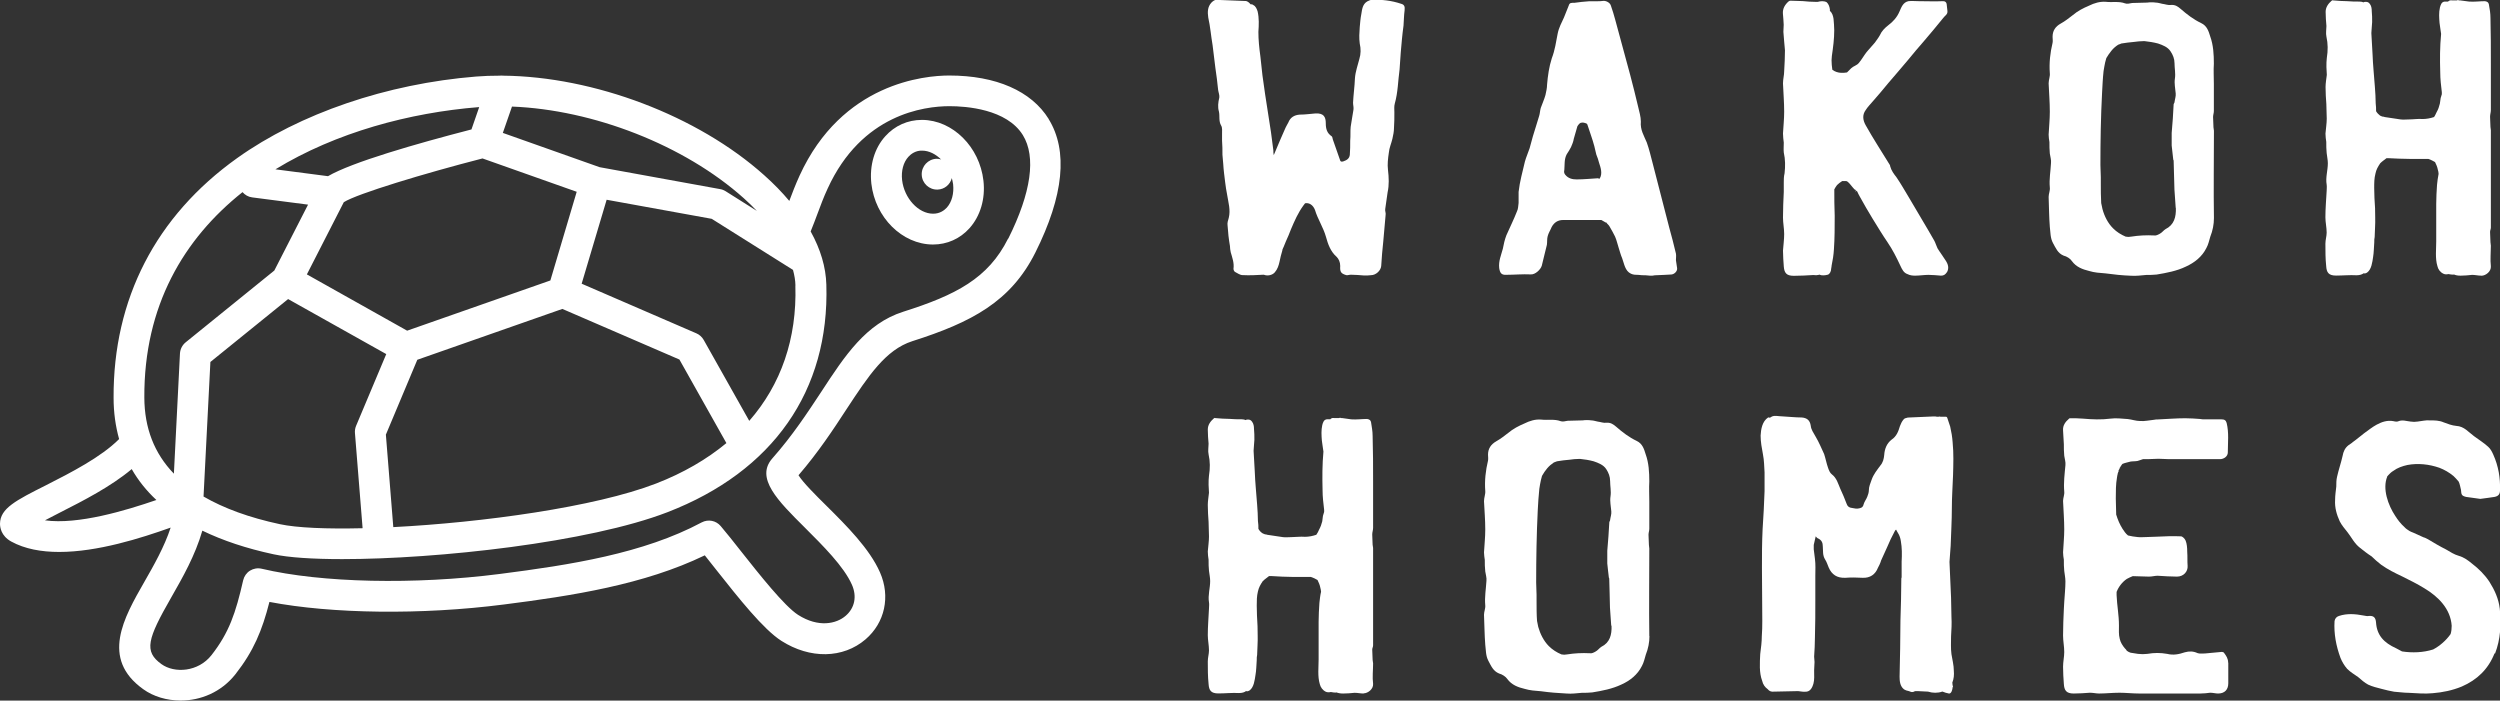
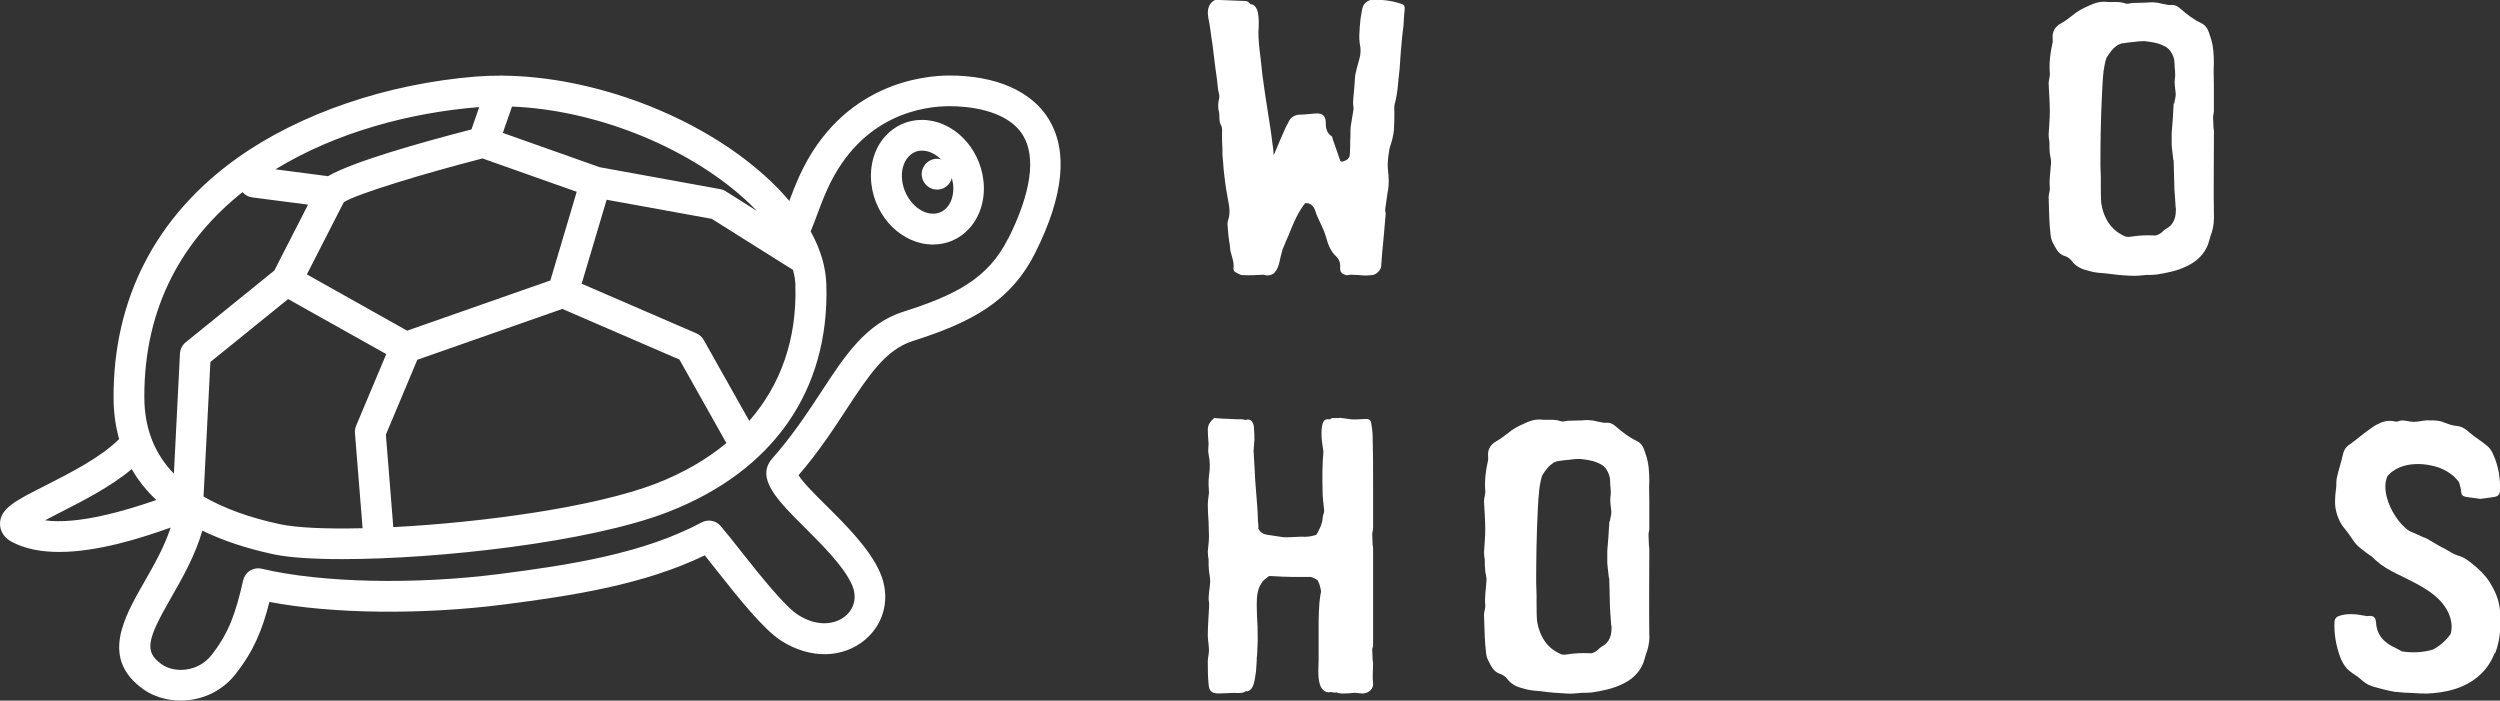
<svg xmlns="http://www.w3.org/2000/svg" id="_レイヤー_2" data-name="レイヤー_2" viewBox="0 0 317.15 88.88">
  <rect x="0" y="0" width="317.15" height="88.88" fill="#333333" stroke="none" />
  <defs>
    <style>
      .cls-1 {
        fill: #fff;
      }
    </style>
  </defs>
  <g id="_編集モード" data-name="編集モード">
    <g>
      <path class="cls-1" d="M133.04,15.1c-2.2-3.55-6.68-5.52-12.62-5.52-3.09,0-13.6.92-18.99,12.71-.53,1.17-.91,2.16-1.3,3.2-.92-1.1-1.97-2.18-3.17-3.25-8.48-7.6-21.65-12.53-33.13-12.64-.15-.02-.31-.02-.45,0-1.01,0-2.01.03-2.98.11-11.32.91-22.37,4.68-30.32,10.35-10.31,7.36-15.73,17.87-15.67,30.41,0,1.87.25,3.61.7,5.23-2.27,2.28-6.09,4.24-9.22,5.83C1.99,63.49.03,64.49,0,66.43c0,.44.12,1.54,1.41,2.26,1.74.96,3.86,1.33,6.1,1.33,4.87,0,10.35-1.74,14.14-3.09-.81,2.47-2.14,4.79-3.34,6.89-2.61,4.56-5.57,9.73-.14,13.61,1.3.94,3,1.44,4.75,1.44,2.5,0,5.13-1.03,6.95-3.34,2.3-2.93,3.39-5.55,4.31-9.17,7.96,1.52,19.33,1.66,29.71.33,8.72-1.11,17.83-2.52,25.52-6.24.48.6.99,1.24,1.52,1.92,2.77,3.5,5.9,7.46,8.2,8.93,3.64,2.32,7.82,2.25,10.67-.19,2.46-2.11,3.18-5.44,1.84-8.49-1.32-3.01-4.24-5.92-6.83-8.49-1.29-1.27-2.97-2.95-3.51-3.84,2.53-2.94,4.43-5.83,6.11-8.41,2.76-4.19,4.93-7.51,8.33-8.6,7.51-2.39,12.49-5.01,15.61-11.25,3.6-7.2,4.17-12.9,1.68-16.93M100.9,36.22c.21,6.75-1.83,12.58-5.85,17.17l-5.78-10.27c-.21-.37-.54-.67-.92-.83l-14.56-6.3,3.17-10.65,13.33,2.42,10.31,6.48c.18.67.3,1.33.31,1.98M25.82,63l.87-17.08,9.86-7.98,12.45,6.98-3.83,9.11c-.12.29-.17.61-.14.92l.97,12.06c-4.56.11-8.33-.05-10.48-.51-3.92-.84-7.13-2.02-9.7-3.51M43.63,25.64c1.7-1.07,10.16-3.63,17.58-5.54l11.95,4.23-3.34,11.25-18.17,6.37-12.72-7.14,4.69-9.17ZM48.96,55.12l3.98-9.48,18.4-6.45,14.85,6.42,5.96,10.6c-2.49,2.06-5.46,3.79-8.92,5.13-7.76,3-22.06,4.95-33.34,5.53,0,0,0-.02,0-.03l-.94-11.72ZM95.99,26.74l-3.95-2.49c-.21-.13-.44-.22-.69-.26l-15.28-2.78-12.28-4.35,1.16-3.34c10.29.4,21.86,4.87,29.41,11.63.59.52,1.12,1.05,1.64,1.59M60.71,13.59s.05,0,.08,0l-.98,2.83c-7.07,1.83-15.17,4.16-18.2,5.93l-6.67-.87c7.7-4.7,17.05-7.19,25.78-7.89M30.77,24.38c.31.35.72.6,1.22.66l7.09.92-4.28,8.36-11.25,9.11c-.43.35-.69.87-.72,1.42l-.77,15.24c-2.49-2.58-3.73-5.78-3.75-9.65-.06-11.65,5.02-20.16,12.46-26.07M5.7,66.01c.63-.34,1.33-.69,1.95-1.01,2.92-1.48,6.41-3.27,9.06-5.49.82,1.43,1.86,2.74,3.13,3.92-3.89,1.34-9.95,3.16-14.13,2.58M127.88,30.28c-2.52,5.04-6.62,7.15-13.31,9.27-4.71,1.51-7.36,5.52-10.4,10.18-1.71,2.59-3.64,5.54-6.19,8.42-2.2,2.49.71,5.39,4.08,8.74,2.33,2.33,4.99,4.96,6.02,7.3.65,1.48.35,2.95-.81,3.94-1.15.99-3.41,1.54-6.03-.13-1.74-1.12-4.91-5.13-7.23-8.06-.95-1.21-1.84-2.33-2.58-3.2-.6-.71-1.59-.9-2.41-.47-7.4,3.96-16.71,5.4-25.6,6.54-10.81,1.39-22.67,1.13-30.22-.66-.51-.12-1.04-.03-1.48.24-.44.27-.75.72-.87,1.22-.95,4.17-1.79,6.65-4.02,9.5-1.69,2.15-4.7,2.33-6.35,1.14-2.25-1.62-1.79-3.17,1.26-8.49,1.43-2.5,3.02-5.29,3.93-8.44,2.58,1.25,5.59,2.26,9.05,3,1.91.41,4.97.61,8.69.61,12.11,0,31.31-2.11,41.26-5.95,13.41-5.18,20.57-15.43,20.16-28.87-.06-2.23-.74-4.49-1.99-6.75.32-.79.6-1.52.85-2.2.41-1.09.78-2.11,1.31-3.25,4.31-9.42,12.23-10.44,15.45-10.44,2.11,0,7.26.36,9.31,3.67,1.7,2.76,1.06,7.3-1.85,13.13" />
      <path class="cls-1" d="M116.99,15.21h-.04c-1.79,0-3.43.73-4.63,2.06-1.4,1.54-2.03,3.73-1.78,6.03h0c.49,4.3,3.91,7.69,7.78,7.72h.04c1.79,0,3.43-.73,4.63-2.07,1.38-1.54,2.03-3.74,1.77-6.02-.48-4.3-3.91-7.7-7.78-7.72M120.11,26.34c-.33.35-.88.77-1.73.77h-.02c-1.86-.01-3.65-1.96-3.92-4.26-.13-1.18.16-2.26.8-2.96.32-.36.94-.81,1.74-.78.87,0,1.72.44,2.41,1.12-.18-.05-.37-.1-.57-.09-1.09.04-1.93.95-1.89,2.03.04,1.08.95,1.93,2.03,1.88.88-.03,1.58-.65,1.79-1.46.06.25.12.51.16.77.13,1.18-.16,2.26-.79,2.97" />
-       <path class="cls-1" d="M212.06,34.82c-.55.05-1.15.05-2.05.1h-.06c-.4.1-.84.04-1.2,0-.3,0-.6,0-.9-.05-.3,0-.65,0-.95-.15-.75-.35-.85-1.25-1.11-1.95-.2-.46-.3-.9-.45-1.35-.15-.45-.25-.95-.45-1.4-.2-.4-.41-.8-.65-1.2-.1-.2-.24-.35-.4-.5v-.05s-.1-.05-.15-.05c-.15-.1-.35-.21-.54-.31h-4.86c-.65,0-1.14.31-1.45.9-.16.4-.4.75-.5,1.15-.1.35-.05.75-.1,1.09-.2.9-.45,1.75-.65,2.66-.15.5-.85,1.15-1.4,1.1-1.05-.05-2.05.05-3.05.05-.65.05-.85-.2-.95-.85-.1-.9.25-1.65.46-2.45.1-.56.24-1.16.45-1.71.44-1,.94-2,1.35-3.05.15-.3.15-.69.2-1.05v-1.4c.14-1.3.5-2.55.8-3.85.15-.55.4-1.1.6-1.7.16-.5.25-1,.41-1.5.25-.85.54-1.7.8-2.6.1-.3.1-.65.2-1,.19-.55.45-1.1.6-1.65.1-.45.2-.9.2-1.3.1-1.16.25-2.25.6-3.35.39-1,.55-2.1.75-3.15.15-.75.51-1.4.8-2.04l.6-1.5c.1-.4.39-.35.7-.35.65-.1,1.25-.15,1.9-.2h.9c.3,0,.61,0,.94-.05.36,0,.81.25.91.61.2.59.4,1.2.55,1.79.65,2.35,1.25,4.65,1.9,7.01.35,1.35.7,2.7,1,4,.15.65.35,1.3.35,1.9-.1,1.05.4,1.8.75,2.65.31.86.51,1.75.75,2.65.7,2.71,1.4,5.45,2.1,8.15.3,1.1.6,2.2.85,3.3.05.25,0,.6,0,.84.05.35.1.65.15,1.01.05.35-.3.75-.7.8M202.86,20.66c-.09-.35-.2-.7-.35-1.05-.1-.35-.15-.69-.25-1.05-.25-.95-.6-1.85-.9-2.8-.05,0-.05-.05-.1-.1-.2-.05-.41-.15-.6-.1-.26,0-.4.24-.55.45-.15.55-.3,1.05-.46,1.6-.05.35-.2.7-.35,1.05-.15.3-.34.6-.54.9-.35.65-.25,1.35-.31,2-.05.2-.05.4.11.6.4.5.94.6,1.45.6.95,0,1.85-.1,2.76-.15v.05h.19v-.05c.35-.6.1-1.35-.1-1.95" />
-       <path class="cls-1" d="M246.99,34.52c-.19.3-.4.45-.75.45-.54-.04-1.05-.1-1.59-.1s-1.15.1-1.7.1c-.35,0-.65-.04-.95-.19-.5-.16-.7-.61-.91-1.05-.49-1.05-.99-2.05-1.64-3-.65-.95-1.25-1.95-1.9-3-.55-.9-1.1-1.85-1.65-2.85-.1-.15-.2-.4-.3-.6-.05,0-.05-.05-.1-.1q-.05.05-.05.1s-.05.05-.05,0c0-.05,0-.1.05-.15-.1-.06-.14-.11-.2-.11-.1-.1-.2-.24-.29-.34-.2-.2-.46-.65-.75-.71h-.51c-.24.16-.45.3-.65.5-.14.2-.25.35-.35.55,0,1.1,0,2.21.05,3.36,0,1.4,0,2.85-.1,4.26-.04.69-.15,1.39-.3,2.1v.05c0,.11-.05.21-.05.3,0,.31-.16.65-.4.75-.35.1-.76.15-1.11,0-.1.05-.15.05-.2.05-.2.05-.4,0-.54,0-.85.05-1.65.1-2.5.1-.95,0-1.2-.4-1.26-1.2-.04-.65-.1-1.29-.1-2,.05-.71.15-1.4.15-2.1s-.15-1.4-.15-2.1c0-1.05.05-2.2.1-3.25v-1.2c0-.35,0-.75.1-1.15.1-.9.1-1.75-.1-2.65-.04-.39,0-.8,0-1.25-.04-.35-.1-.75-.1-1.15.05-.9.15-1.85.15-2.75,0-1.2-.1-2.4-.15-3.6,0-.55.15-1.05.15-1.55.05-.9.1-1.76.1-2.65-.05-.75-.16-1.56-.2-2.35,0-.29.04-.6.04-.9-.04-.5-.04-.95-.1-1.4-.05-.64.25-1.14.71-1.55.1-.05.15-.1.2-.1.55,0,1.05.05,1.6.05.55.05,1.09.1,1.7.1h.2c.35-.1.8-.15,1.15.05.25.25.35.56.4.9v.2c.3.24.41.65.46.99.04.5.09.95.09,1.46,0,1.1-.14,2.15-.3,3.25,0,.2-.04.35-.04.55,0,.41.04.8.1,1.21.3.24.75.39,1.15.39.25,0,.45,0,.71-.05.19-.2.35-.34.54-.54.25-.25.71-.35.95-.65.35-.4.65-.95,1-1.4.35-.4.71-.8,1.05-1.2.2-.3.45-.6.61-.9.24-.55.64-.95,1.09-1.3.6-.45,1.1-1,1.4-1.7.25-.55.45-1.2,1.15-1.35.4-.05.85,0,1.3,0,1.05,0,2.09.05,3.1,0,.3,0,.4.15.45.35.05.3.05.61.1.9.05.45-.35.6-.55.9-.8,1-1.65,2-2.5,3-.65.75-1.3,1.5-1.9,2.25-.85,1-1.69,2-2.56,3-.65.8-1.29,1.55-1.95,2.3-.29.35-.65.7-.9,1.1-.49.65-.35,1.35,0,1.96.95,1.7,2,3.3,3.01,4.95.05.05.09.15.09.25.15.55.46.95.8,1.39.55.8,1.06,1.71,1.6,2.6,1.05,1.81,2.15,3.6,3.2,5.45.16.3.25.65.4.95.3.5.7,1.01,1,1.5.35.51.5,1.01.19,1.56" />
      <path class="cls-1" d="M280.86,27.66c0,.81-.16,1.61-.46,2.36-.15.5-.25,1-.5,1.45-.55,1.1-1.5,1.85-2.6,2.35-1.15.56-2.45.8-3.71,1.01-.45.05-.89.05-1.3.05-.65.05-1.3.15-1.95.1-1.1-.04-2.15-.15-3.25-.3-.7-.05-1.4-.1-2.05-.3-.85-.21-1.65-.5-2.2-1.26-.19-.3-.65-.6-1.05-.69-.75-.31-.99-.96-1.35-1.6-.35-.65-.31-1.35-.4-2.05-.1-1.25-.1-2.55-.15-3.8,0-.4.2-.8.15-1.2-.1-1.05.1-2.05.15-3.1.05-.4-.1-.8-.15-1.2-.05-.51-.05-.95-.05-1.46-.05-.3-.1-.65-.1-.94.05-1,.15-1.95.15-2.9,0-1.2-.1-2.4-.15-3.6,0-.45.2-.9.15-1.3-.1-1.3.05-2.6.35-3.85.05-.25,0-.5,0-.76,0-.75.34-1.3,1.05-1.69.55-.3,1.04-.7,1.5-1.05.65-.55,1.34-.9,2.05-1.2.71-.35,1.4-.55,2.15-.5.8.1,1.65-.1,2.45.2.26.1.6,0,.9-.05.66,0,1.26-.05,1.9-.05.35-.05.75-.05,1.1,0,.26,0,.56.1.8.15.4.05.75.2,1.1.15.56-.05.9.2,1.25.5.8.7,1.65,1.35,2.6,1.8.75.35.95,1.05,1.15,1.7.4,1.1.46,2.3.46,3.45-.06.86,0,1.7,0,2.56v3.45c0,.25-.1.5-.1.75,0,.4.05.85.05,1.3,0,.16.06.3.06.45,0,3.7-.06,7.4,0,11.1M276.01,26.37c-.05-.75-.1-1.5-.16-2.31-.05-1.2-.05-2.39-.1-3.6,0-.05,0-.15-.05-.2-.05-.6-.15-1.2-.2-1.8v-1.6c.1-1.2.2-2.4.25-3.65,0-.05.1-.15.1-.2.05-.4.2-.8.16-1.15-.05-.65-.2-1.25-.1-1.9.1-.65-.05-1.3-.05-1.94,0-.56-.2-1.05-.5-1.5-.35-.55-1-.8-1.59-1-.56-.15-1.16-.24-1.7-.3h-.16c-.4,0-.8.05-1.2.1-.55.05-1.06.11-1.6.2-.09.05-.24.1-.39.15-.31.2-.61.45-.85.75-.25.3-.46.61-.66.95-.05.2-.1.35-.15.55-.05.25-.15.75-.2,1.1-.1.9-.14,1.85-.19,2.75-.16,3.05-.21,6.1-.21,9.15,0,.56.05,1.05.05,1.55v.8c0,.86,0,1.7.05,2.5.06.25.11.5.16.75.24.9.69,1.8,1.35,2.45.44.45,1,.8,1.59,1.05.26.05.45.05.71,0,.95-.15,1.9-.2,2.9-.15.25.05.51-.1.7-.2.3-.15.5-.45.75-.6,1.1-.55,1.35-1.55,1.31-2.7" />
-       <path class="cls-1" d="M314.76,34.97c-.4,0-.75-.1-1.15-.1-.5.05-.94.1-1.45.1-.35,0-.6-.04-.85-.15-.1.05-.24,0-.39,0-.1,0-.2-.05-.31-.05-.24.05-.45.05-.65-.05-.41-.2-.66-.56-.75-.96-.3-.99-.15-2.15-.15-3.15v-4.75c0-.8.05-1.59.1-2.4.05-.45.1-.94.2-1.4,0-.2-.05-.35-.1-.55-.05-.3-.2-.65-.35-.95-.25-.15-.55-.3-.85-.4h-2.3c-.9,0-1.8-.05-2.71-.09h-.3c-.25.2-.56.4-.8.65-.3.45-.5.8-.6,1.3-.16.6-.16,1.21-.16,1.8,0,.85.05,1.7.11,2.6,0,.8.05,1.59,0,2.4,0,.4-.05.85-.05,1.25-.05.2-.05.4-.05.6v.05c-.05.65-.05,1.3-.15,1.9-.1.65-.2,1.55-.75,1.95-.15.1-.3.15-.45.1-.2.15-.5.25-.9.25-.85-.05-1.75.04-2.6.04-.95,0-1.2-.4-1.25-1.2-.1-.94-.1-1.89-.1-2.84,0-.5.16-.95.16-1.41,0-.65-.16-1.3-.16-1.95,0-1.1.1-2.25.16-3.34,0-.26.04-.55,0-.8-.16-.9.15-1.81.15-2.71,0-.45-.11-.85-.15-1.3-.05-.46-.05-.9-.05-1.41-.05-.35-.1-.69-.1-1.05.05-.65.16-1.3.16-1.9s-.05-1.2-.05-1.85c-.05-.7-.1-1.4-.1-2.15,0-.5.1-1.05.16-1.55,0-.35-.05-.65-.05-1,0-.4,0-.8.05-1.15.15-.95.15-1.8-.05-2.7-.1-.45,0-.9,0-1.35-.05-.6-.1-1.2-.1-1.8s.35-1.05.75-1.4c.05-.05.15-.09.2-.05.6.05,1.2.1,1.8.1.5.05,1.05.05,1.55.05.2,0,.41.05.5.1t.1-.05c.31-.05.55,0,.71.25.2.25.24.61.24.9.05.45.05.94.05,1.4-.05.45-.05.9-.1,1.4.05.85.1,1.75.15,2.66.05,1.39.2,2.8.3,4.2.05.7.1,1.4.1,2.05.05.35.05.7.05,1,.15.25.31.4.5.55.1.05.19.1.35.14.1,0,.15,0,.25.05.65.1,1.3.2,2,.3.35.05.7,0,1.1,0,.55,0,1.14-.1,1.69-.05.51,0,1.01-.1,1.46-.25.15-.2.24-.45.34-.64.2-.35.3-.65.4-1.06.05-.2.05-.45.1-.7.05-.15.1-.35.15-.5v-.25c-.1-.85-.2-1.65-.2-2.5-.05-1.65-.05-3.25.11-4.9-.05-.45-.15-.9-.2-1.4-.05-.65-.1-1.3.05-1.95.1-.35.2-.71.6-.75h.45c0-.05.05-.05.11-.1.15-.09.29-.05.44-.05h.55c.05-.05.21-.05.26,0h.15c.39.05.75.1,1.15.15.65.05,1.35-.05,2-.05.3.05.45.15.5.41.11.59.2,1.14.2,1.74.05,1.95.05,3.85.05,5.76v5.9c0,.3-.1.55-.1.85,0,.45.05.9.05,1.3,0,.16.05.25.05.4v12.36c0,.2-.1.35-.1.55,0,.45.05.85.05,1.3,0,.16.05.3.05.46,0,.85-.1,1.75,0,2.6.05.66-.65,1.2-1.2,1.2" />
      <path class="cls-1" d="M209.25,80.69c0,.8-.16,1.6-.46,2.35-.15.5-.25,1-.5,1.45-.55,1.1-1.5,1.86-2.6,2.35-1.15.55-2.45.8-3.7,1-.46.05-.9.05-1.31.05-.65.05-1.3.15-1.95.09-1.1-.05-2.16-.14-3.25-.29-.7-.05-1.4-.1-2.06-.3-.85-.2-1.65-.5-2.2-1.25-.2-.3-.65-.6-1.05-.7-.75-.31-1-.95-1.35-1.6-.35-.65-.31-1.35-.4-2.05-.1-1.25-.1-2.55-.16-3.8,0-.4.2-.8.16-1.2-.1-1.05.09-2.05.15-3.1.05-.4-.1-.8-.15-1.2-.06-.5-.06-.95-.06-1.46-.04-.3-.1-.65-.1-.95.06-1,.16-1.94.16-2.9,0-1.2-.1-2.4-.16-3.6,0-.45.2-.9.16-1.3-.1-1.3.05-2.6.35-3.85.05-.25,0-.5,0-.75,0-.75.35-1.3,1.05-1.7.55-.31,1.05-.7,1.5-1.05.65-.55,1.35-.9,2.05-1.2.7-.35,1.4-.56,2.15-.5.8.1,1.65-.1,2.46.2.25.1.59,0,.89-.05.65,0,1.25-.05,1.9-.05.35-.05.75-.05,1.1,0,.25,0,.55.1.8.15.4.05.75.2,1.1.15.55-.05.9.2,1.25.5.8.7,1.65,1.35,2.6,1.8.75.35.95,1.05,1.15,1.7.4,1.1.46,2.3.46,3.45-.05.85,0,1.7,0,2.55v3.45c0,.25-.1.5-.1.75,0,.4.05.85.05,1.3,0,.15.05.3.05.46,0,3.7-.05,7.4,0,11.1M204.4,79.38c-.05-.75-.1-1.5-.16-2.3-.04-1.2-.04-2.4-.09-3.6,0-.05,0-.15-.05-.2-.05-.6-.16-1.2-.2-1.8v-1.6c.1-1.2.2-2.4.26-3.65,0-.05.09-.16.09-.21.05-.4.2-.79.16-1.15-.05-.65-.2-1.25-.1-1.9.1-.65-.05-1.3-.05-1.94,0-.56-.19-1.05-.49-1.51-.35-.55-1.01-.8-1.6-1-.55-.15-1.16-.25-1.7-.3h-.15c-.4,0-.8.04-1.2.1-.55.05-1.05.1-1.6.2-.1.05-.25.1-.4.15-.3.2-.6.45-.85.75-.25.29-.45.6-.65.95-.05.2-.09.35-.14.54-.05.25-.16.75-.2,1.1-.1.9-.15,1.85-.2,2.75-.15,3.05-.2,6.1-.2,9.15,0,.55.05,1.05.05,1.56v.8c0,.85,0,1.7.06,2.5.05.25.1.5.15.75.25.9.7,1.8,1.35,2.45.45.45,1,.8,1.6,1.05.25.05.45.05.7,0,.95-.15,1.9-.2,2.9-.15.25.05.5-.09.7-.2.3-.15.5-.45.75-.61,1.1-.54,1.35-1.55,1.3-2.7" />
-       <path class="cls-1" d="M247.69,87.18c.04.25-.15.86-.45.8-.3-.05-.55-.14-.8-.24h-.06c-.54.19-1.2.19-1.79,0-.41,0-.8-.06-1.2-.06h-.41c-.11,0-.2.1-.3.1-.16.05-.36-.04-.5-.1-.1-.04-.2-.04-.35-.09-.15-.05-.2-.1-.3-.15-.5-.4-.55-1.05-.55-1.6.05-2.4.11-4.8.11-7.15.05-1.7.11-3.45.11-5.16v-.09s0-.15.04-.2v-2c.05-.9.05-1.75-.1-2.6-.05-.35-.16-.7-.35-1-.1-.15-.16-.29-.25-.45-.1.05-.16.16-.2.25-.35.65-.66,1.3-.95,2-.25.55-.5,1.1-.75,1.65-.1.35-.25.65-.41.95-.34.85-1,1.3-1.94,1.26-.76-.05-1.5-.05-2.2,0-1.05.04-1.71-.4-2.1-1.3-.15-.35-.25-.7-.45-1.01-.35-.55-.25-1.1-.3-1.65,0-.5-.15-.8-.55-1.01-.15-.05-.25-.15-.35-.29-.1.35-.15.74-.25,1.09v.55c.05.4.1.8.15,1.2.1.75.05,1.45.05,2.15v3.05c0,1.6,0,3.2-.05,4.8,0,.8-.05,1.6-.1,2.4v.05c0,.2.05.41.05.65,0,.31-.05.7-.05,1.05v.1c0,.5.05,1.11-.09,1.6-.11.4-.35.95-.85,1.01-.35.04-.7,0-1.05-.06h-.3c-.9,0-1.86.06-2.81.06-.35.04-.59-.06-.79-.31-.35-.25-.6-.6-.7-1.05-.4-1.05-.3-2.3-.25-3.4.1-.8.2-1.55.2-2.25.1-1.31.05-2.56.05-3.86,0-3.2-.1-6.45.05-9.7.1-1.6.2-3.2.25-4.85v-2.4c-.05-.75-.05-1.5-.2-2.26-.15-.8-.3-1.6-.3-2.4.04-.8.2-1.8.95-2.3h.15s.05,0,.05.05c.1-.05.15-.1.25-.15.35-.2.9-.04,1.35-.04.81.04,1.66.14,2.46.14.66.05,1.05.35,1.15,1.05.05.5.35.9.6,1.35.45.75.75,1.5,1.1,2.25.2.61.3,1.2.5,1.75.1.3.25.65.46.8.65.5.8,1.2,1.09,1.85.3.65.56,1.25.8,1.9.2.61.71.5,1.16.61h.25c.35-.05.66-.1.75-.55.1-.35.35-.65.46-.95.1-.25.2-.55.2-.8,0-.51.2-.9.35-1.35.24-.7.7-1.25,1.1-1.8.35-.4.45-.85.5-1.35.05-.75.3-1.45.94-1.95.61-.4.86-1.04,1.05-1.7.11-.3.25-.6.46-.85.1-.16.35-.2.55-.25,1.1-.05,2.15-.1,3.26-.14.15,0,.35,0,.45.04h.15c.15-.04.19-.04.3,0h.71c.14.05.14.2.2.35.09.3.2.6.3.9.15.65.26,1.3.31,2,.14,1.4.09,2.8.05,4.2-.05,1.4-.15,2.75-.15,4.15,0,1.55-.1,3.15-.15,4.76-.05.65-.1,1.35-.15,2.05.05,1.5.15,3.05.2,4.55,0,.8.05,1.65.05,2.46.05.8,0,1.6-.05,2.45,0,.75-.05,1.5.05,2.25.11.7.3,1.4.3,2.1.05.5,0,1.05-.19,1.5,0,.2.05.4.1.6" />
-       <path class="cls-1" d="M282.68,84.08v2.6c0,.8-.45,1.3-1.3,1.3-.3,0-.65-.1-1-.1-.4.05-.8.1-1.25.1h-7.75c-.85,0-1.7-.1-2.5-.1-.9,0-1.76.1-2.6.1-.35,0-.75-.1-1.16-.1-.69.05-1.35.1-2.05.1-.94,0-1.2-.4-1.25-1.21-.05-.69-.1-1.45-.1-2.2,0-.61.15-1.25.15-1.85,0-.7-.15-1.4-.15-2.1,0-1.1.05-2.25.1-3.35,0-.3.05-.6.05-.9.05-.85.15-1.76.15-2.6,0-.45-.1-.9-.15-1.35-.05-.45-.05-.9-.05-1.41-.05-.3-.1-.65-.1-.95.05-1,.15-1.94.15-2.9,0-1.2-.1-2.41-.15-3.6,0-.4.2-.8.15-1.2-.1-1.15.05-2.25.15-3.34.05-.41-.1-.8-.15-1.2-.05-.5-.05-.96-.05-1.46-.05-.61-.05-1.15-.1-1.75-.05-.65.3-1.1.76-1.5.04-.05.09-.05.14-.05.56,0,1.1,0,1.65.05,1.15.1,2.3.15,3.45,0,.7-.1,1.45,0,2.2.05.5.05,1.05.25,1.55.25.6.05,1.2-.1,1.75-.15.21-.05.4-.05.55-.05,1.15-.05,2.3-.15,3.45-.15.65,0,1.25.05,1.85.09.1,0,.25.05.4.05h2.35c.35,0,.55.1.65.45.31,1.25.15,2.5.15,3.75,0,.5-.5.85-1,.85h-6.45c-.44,0-.9-.05-1.35-.05s-.9.05-1.35.05h-.61c-.15.05-.29.09-.45.15-.3.15-.74.1-1.11.15-.34.1-.69.15-1.04.3-.05.05-.1.1-.15.2,0,0-.1.1-.1.15,0,.05-.05.05-.05.09l-.05.05c0,.1-.05.2-.1.25t-.05.09v.15c-.06.05-.06.15-.11.25v.05c0,.05-.04.1-.04.15,0,.1-.05.2-.05.3-.15.85-.15,1.75-.15,2.65,0,.65.05,1.35.05,2.05.2.65.45,1.25.8,1.8.2.3.39.6.7.85.4.1.8.16,1.2.2.4.05.75,0,1.16,0,.35,0,.75-.04,1.15-.04,1.06-.05,2.15-.1,3.2-.05.2,0,.5.3.6.55.16.4.2.9.2,1.4.05.6,0,1.2.05,1.8.05.7-.5,1.36-1.35,1.36-.79,0-1.64-.06-2.45-.11-.35,0-.7.11-1.11.11-.7,0-1.39-.06-2.05-.06-.26.11-.5.21-.75.35-.59.4-1.05,1-1.3,1.65v.41c.05,1.3.3,2.54.3,3.85,0,.55-.05,1.15.1,1.7.1.45.35.85.65,1.2.1.1.2.2.25.31.15.1.31.2.46.24.29.05.64.1.95.15.39.05.8.05,1.2,0,.85-.15,1.65-.15,2.5,0,.81.2,1.5.05,2.25-.2.55-.15,1.05-.15,1.6.1.25.1.61.05.95.05.69-.05,1.45-.15,2.15-.2.09,0,.25.05.29.15.26.35.5.7.5,1.2" />
      <path class="cls-1" d="M316.46,82.88c-.8,2.01-2.2,3.36-4.15,4.21-1.21.5-2.45.75-3.7.85-1,.1-2.05,0-3.04-.05-.61,0-1.26-.1-1.86-.14-.5-.1-1.05-.2-1.55-.35-.6-.15-1.2-.3-1.74-.55-.46-.25-.86-.6-1.26-.95-.5-.35-1-.65-1.4-1.05-.35-.4-.65-.9-.85-1.4-.55-1.5-.85-3.05-.75-4.66.06-.35.26-.55.56-.65,1.05-.35,2.1-.25,3.15-.05.24.05.45.09.65.05.6-.05.85.21.9.8.1,1.65,1,2.6,2.55,3.3.25.15.5.25.75.4,1.3.2,2.7.15,3.95-.25.85-.45,1.65-1.15,2.21-1.95.1-.3.14-.7.14-1.05-.14-2.15-1.7-3.7-3.45-4.75-.89-.55-1.89-1.05-2.8-1.5-.95-.45-1.85-.89-2.7-1.5-.45-.35-.85-.7-1.2-1.05-.55-.35-1.05-.75-1.49-1.1-.71-.55-1.05-1.3-1.56-1.95-.35-.45-.75-.9-1-1.4-.39-.85-.65-1.75-.59-2.7,0-.6.09-1.15.15-1.71,0-.4,0-.85.1-1.25.2-.9.5-1.75.7-2.64.1-.56.3-1.01.75-1.36.2-.15.4-.25.55-.4.5-.35.95-.75,1.41-1.1.56-.4,1.05-.8,1.6-1.1.65-.35,1.35-.6,2.15-.45.2.05.45.1.65,0,.5-.2,1,0,1.51.05.3.05.59.05.9,0,.49-.05,1.05-.2,1.54-.15.61,0,1.2,0,1.76.25.54.2,1.05.4,1.6.45,1,.05,1.56.8,2.25,1.3.6.45,1.26.85,1.8,1.35.3.26.5.66.65,1,.65,1.45.9,2.95.85,4.51,0,.5-.2.75-.7.85-.54.1-1.15.15-1.8.25-.6-.1-1.2-.15-1.8-.25-.6-.15-.6-.3-.65-.9-.1-.4-.15-.75-.3-1.05-.2-.25-.45-.5-.65-.7-.54-.45-1.15-.8-1.8-1.05-1.3-.45-2.7-.6-4.05-.35-.65.15-1.25.35-1.79.75-.26.15-.46.36-.65.56,0,.05-.11.1-.11.1v.05c-.65,1.55.11,3.65,1.01,5,.35.55.7,1,1.2,1.45.14.16.35.3.6.46.15.09.29.14.45.2.46.2.9.4,1.35.61.2.04.35.15.55.24.75.45,1.5.9,2.3,1.3.51.3,1.05.65,1.6.8.7.2,1.2.59,1.7,1,.85.65,1.6,1.4,2.2,2.3.66,1.05,1.16,2.15,1.31,3.4.2,1.95.1,3.9-.6,5.7" />
      <path class="cls-1" d="M178.19,1.3c-.09.65-.09,1.31-.14,1.95-.16,1.15-.25,2.25-.35,3.4-.05.7-.11,1.46-.15,2.16-.2,1.44-.2,2.9-.61,4.34-.1.35-.05.76-.05,1.1,0,.65,0,1.35-.05,2.01,0,.45-.1.89-.2,1.35-.14.6-.4,1.15-.45,1.75-.11.74-.2,1.5-.11,2.2.11.95.16,1.9-.05,2.85-.1.7-.2,1.4-.3,2.1-.05.25.1.5.05.75-.1,1.09-.2,2.24-.3,3.39-.1,1-.21,2.05-.26,3.1-.05.56-.65,1.16-1.3,1.16-.31.04-.55.04-.85.04-.55-.04-1.15-.1-1.7-.1-.2,0-.45.1-.6.05-.65-.2-.8-.4-.75-1.16,0-.5-.2-.9-.45-1.15-.8-.7-1.11-1.65-1.36-2.55-.34-1.2-1.05-2.25-1.39-3.4-.25-.65-.75-.95-1.26-.85-.09.1-.14.2-.19.25-.7.95-1.16,2.01-1.6,3.05-.2.51-.41,1.05-.65,1.55-.1.25-.2.5-.29.71-.06.09-.06.14-.11.25,0-.05-.05.15-.05.2-.14.46-.25.9-.35,1.4-.1.46-.25.95-.6,1.35-.3.35-.9.5-1.4.3-.9.05-1.79.1-2.7.05-.3,0-.65-.25-.94-.4-.1-.05-.2-.24-.2-.4.1-.75-.15-1.4-.35-2.1-.05-.25-.1-.55-.1-.8-.15-.85-.25-1.75-.3-2.6-.05-.3.05-.65.15-.96.25-1-.05-1.94-.2-2.9-.1-.54-.2-1.09-.26-1.65-.09-.75-.2-1.55-.24-2.3-.05-.4-.05-.75-.1-1.15,0-.6,0-1.2-.05-1.8v-.85c0-.35.05-.8-.11-1.05-.35-.6-.15-1.2-.29-1.8-.16-.55-.1-1.15.05-1.75.05-.3-.1-.65-.15-1-.1-.94-.2-1.85-.35-2.8-.1-.95-.25-1.9-.35-2.85-.2-1.15-.29-2.36-.55-3.51-.1-.7-.1-1.35.4-1.9.15-.15.4-.35.6-.35,1.3.05,2.55.09,3.8.15.2.05.4.2.56.41.14,0,.24,0,.35.1.31.14.45.5.55.8.2.85.16,1.75.1,2.6,0,1,.1,2,.25,3.1.15,1.6.35,3.2.6,4.8.25,1.6.5,3.25.75,4.85.1.75.2,1.55.3,2.3,0,.2,0,.4.05.59.1-.19.15-.39.25-.59.4-.95.8-1.9,1.25-2.9.09-.2.25-.45.35-.65.25-.65.76-.95,1.45-1,.69,0,1.35-.1,2-.15,1.05-.05,1.3.45,1.3,1.25,0,.7.15,1.25.75,1.65.1.09.1.25.14.39.31.85.61,1.71.91,2.6.05.25.2.25.4.2.45-.15.8-.35.85-.85.05-.6.05-1.2.05-1.8.06-.61,0-1.21.06-1.75.1-.75.25-1.45.35-2.15.05-.3-.05-.6-.05-.9.05-1.05.2-2.05.24-3.1.06-.85.36-1.65.56-2.45.2-.65.2-1.3.05-1.95-.1-.7-.05-1.39,0-2.1.05-.55.09-1.1.2-1.65.1-.6.15-1.24.75-1.6.2-.1.4-.2.59-.2,1.25-.05,2.5.09,3.71.5.39.1.5.35.44.8" />
      <path class="cls-1" d="M172.99,87.98c-.4,0-.75-.09-1.15-.09-.5.05-.95.09-1.45.09-.35,0-.61-.05-.85-.14-.1.05-.26,0-.4,0-.1,0-.2-.05-.3-.05-.25.05-.46.05-.66-.04-.4-.2-.65-.56-.75-.96-.3-1-.15-2.15-.15-3.15v-4.76c0-.8.05-1.6.1-2.4.05-.45.1-.95.21-1.41,0-.19-.06-.34-.1-.54-.05-.3-.2-.65-.35-.95-.25-.15-.55-.3-.85-.39h-2.3c-.9,0-1.79-.06-2.7-.11h-.3c-.25.21-.55.4-.8.65-.3.45-.5.8-.61,1.3-.15.6-.15,1.2-.15,1.8,0,.85.05,1.7.1,2.6,0,.8.05,1.6,0,2.4,0,.4-.05.85-.05,1.25-.05.2-.05.41-.05.6v.05c-.05.65-.05,1.3-.16,1.9-.1.65-.2,1.55-.74,1.95-.15.09-.3.16-.46.09-.2.16-.5.25-.9.25-.85-.05-1.75.05-2.6.05-.95,0-1.2-.39-1.25-1.2-.1-.95-.1-1.9-.1-2.85,0-.5.15-.95.15-1.4,0-.65-.15-1.31-.15-1.95,0-1.1.1-2.26.15-3.36,0-.25.05-.55,0-.8-.15-.9.15-1.8.15-2.7,0-.44-.1-.85-.15-1.3-.05-.45-.05-.9-.05-1.4-.05-.35-.1-.7-.1-1.05.05-.65.15-1.3.15-1.9s-.05-1.21-.05-1.85c-.05-.7-.1-1.41-.1-2.15,0-.5.1-1.05.15-1.55,0-.35-.05-.66-.05-1.01,0-.39,0-.8.05-1.15.15-.95.15-1.8-.05-2.71-.1-.45,0-.9,0-1.35-.05-.6-.1-1.2-.1-1.8s.35-1.05.75-1.4c.05-.05.15-.1.2-.05.6.05,1.21.1,1.8.1.5.05,1.05.05,1.55.05.19,0,.4.05.5.1q.05,0,.1-.05c.31-.05.55,0,.71.25.2.26.25.6.25.9.05.45.05.95.05,1.41-.05.44-.05.89-.1,1.39.05.85.1,1.75.15,2.65.05,1.4.2,2.8.3,4.2.05.7.1,1.4.1,2.05.06.35.06.7.06,1,.14.25.29.4.5.55.1.05.2.1.35.15.1,0,.15,0,.25.05.65.1,1.29.2,2,.3.35.05.7,0,1.1,0,.55,0,1.15-.09,1.7-.04.5,0,1-.1,1.45-.26.15-.2.26-.45.35-.65.19-.35.3-.65.4-1.05.04-.2.04-.45.09-.7.05-.15.1-.35.15-.5v-.25c-.1-.86-.2-1.65-.2-2.5-.04-1.66-.04-3.26.11-4.9-.05-.46-.15-.9-.2-1.41-.05-.65-.09-1.3.05-1.94.09-.36.2-.7.59-.75h.45c0-.05.05-.05.1-.1.15-.1.3-.05.45-.05h.54c.06-.05.21-.05.25,0h.16c.4.05.75.1,1.15.16.65.05,1.35-.05,2-.05.3.05.45.16.5.41.09.59.2,1.15.2,1.75.06,1.95.06,3.85.06,5.75v5.9c0,.3-.11.55-.11.85,0,.45.05.9.05,1.3,0,.15.06.25.06.4v12.36c0,.2-.11.35-.11.54,0,.45.05.85.05,1.3,0,.15.06.3.06.45,0,.85-.11,1.75,0,2.6.05.65-.65,1.2-1.21,1.2" />
    </g>
  </g>
</svg>